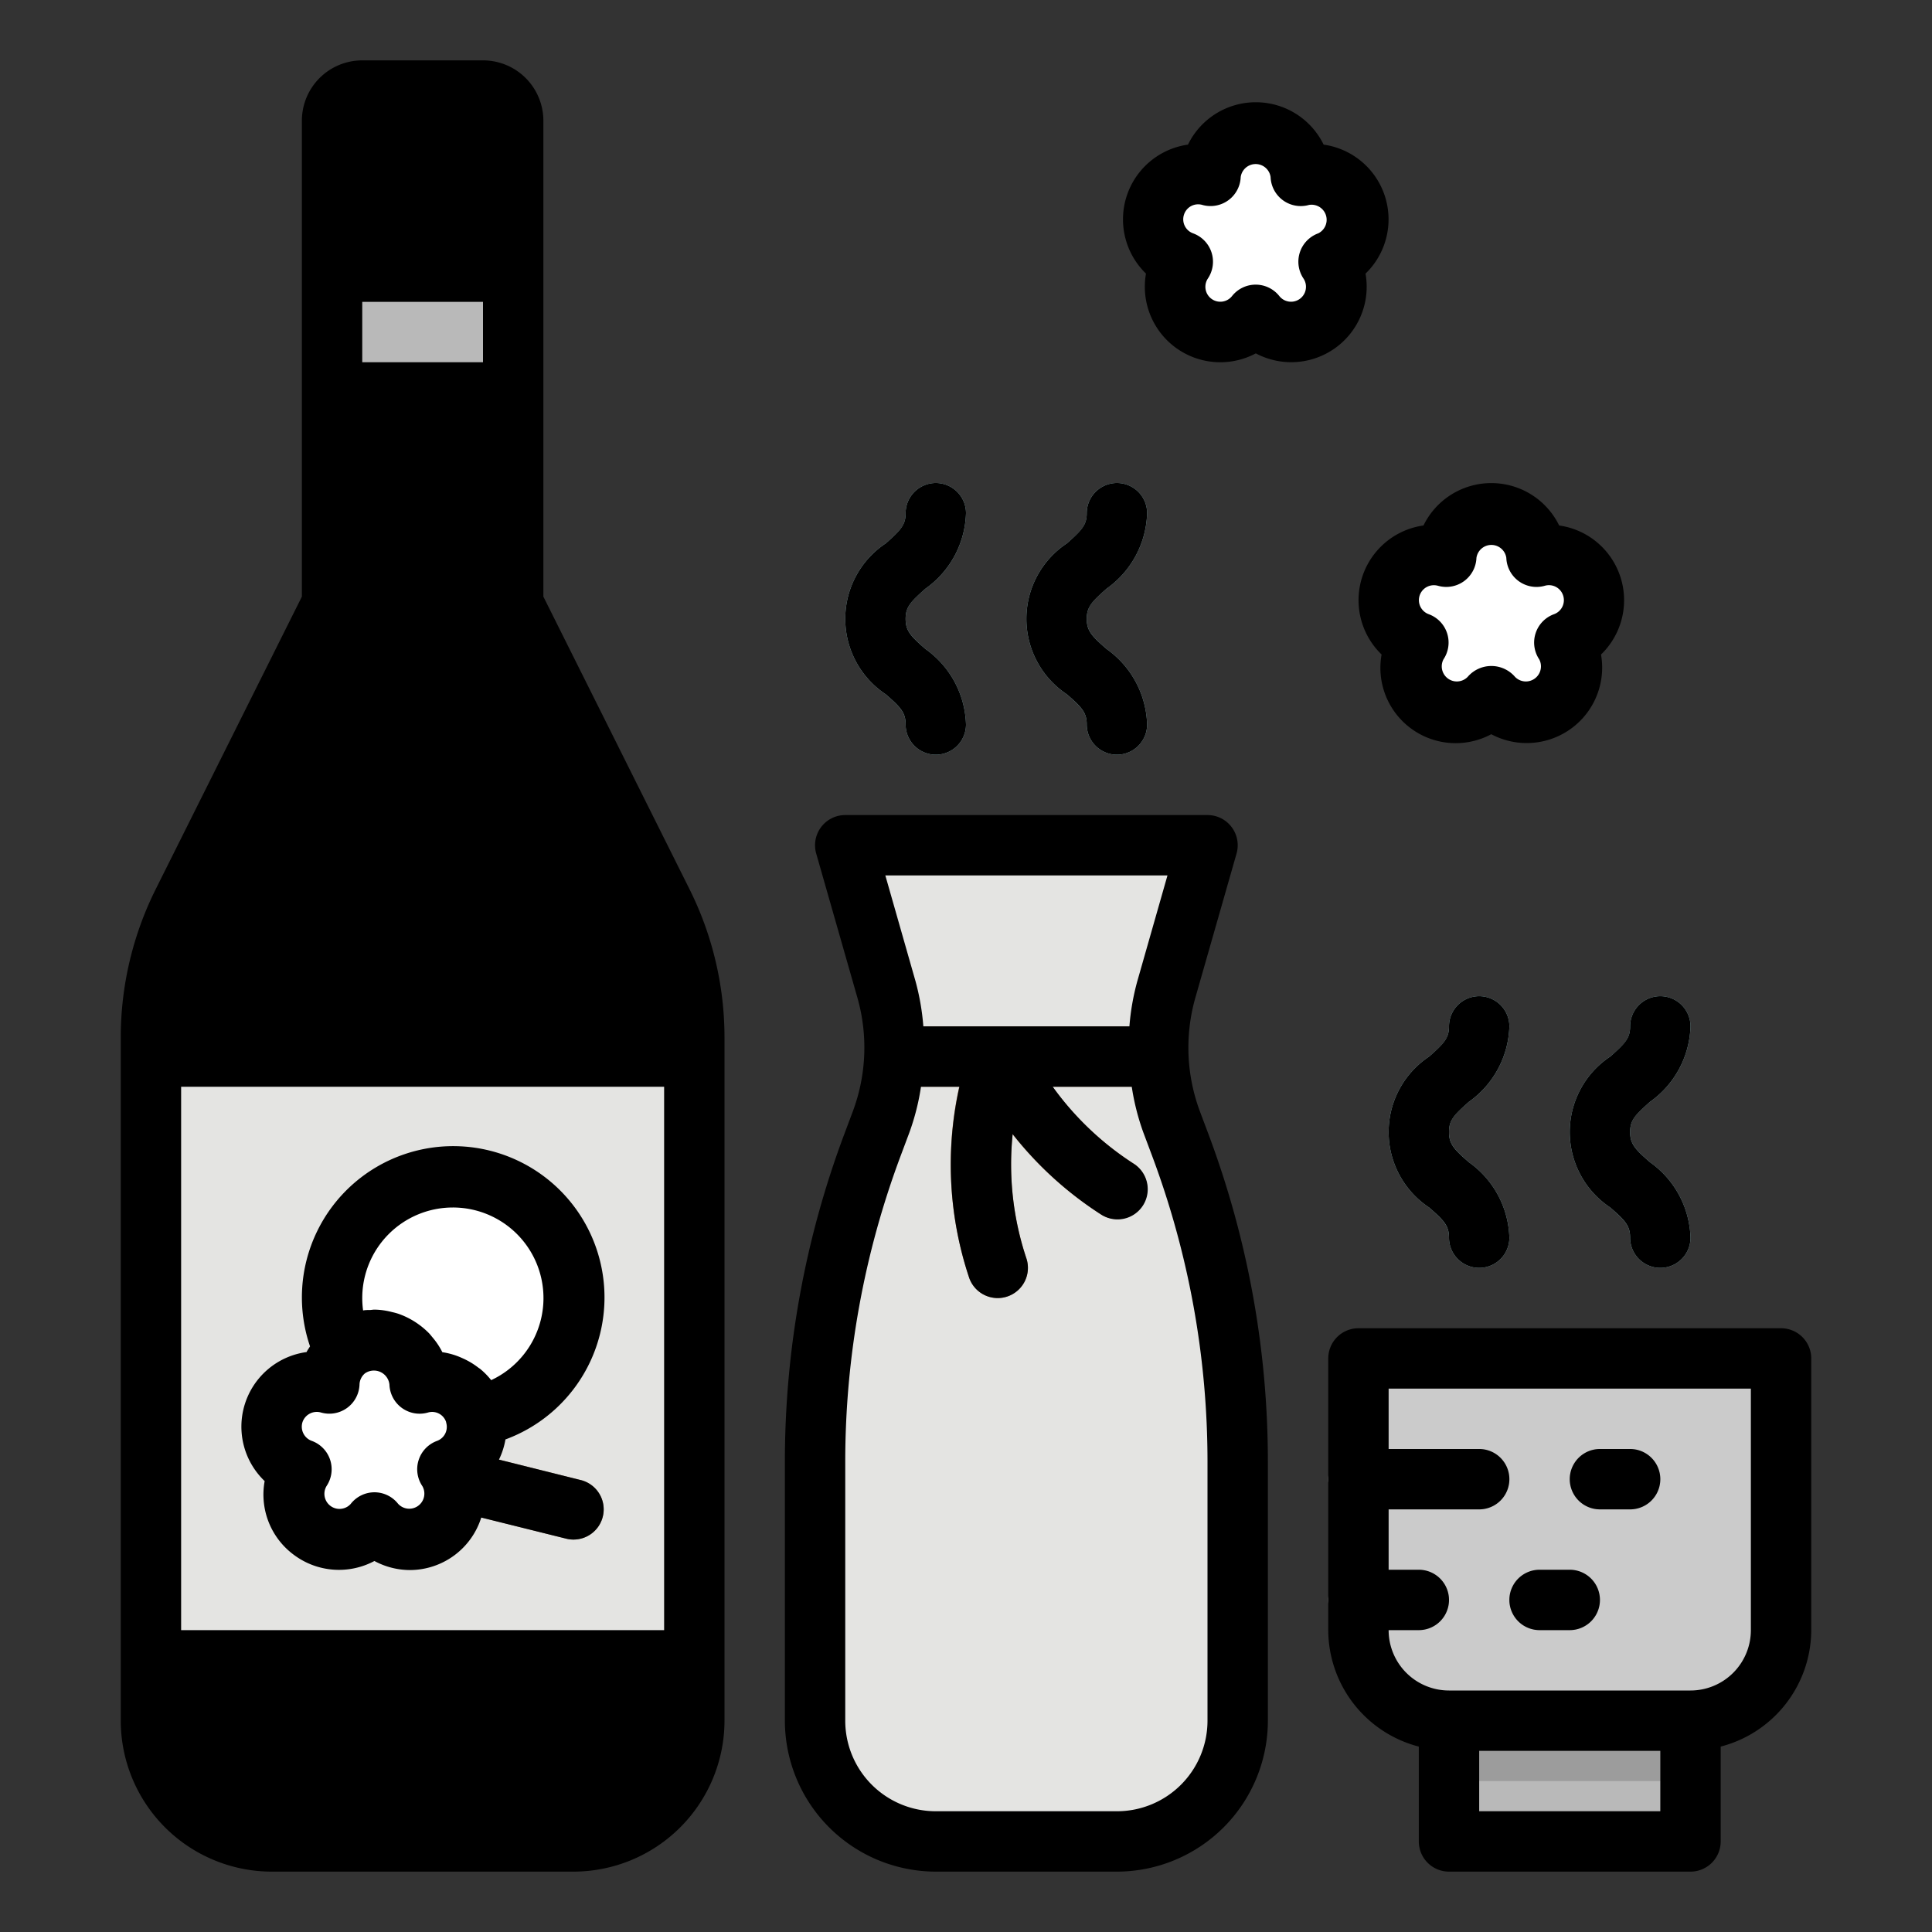
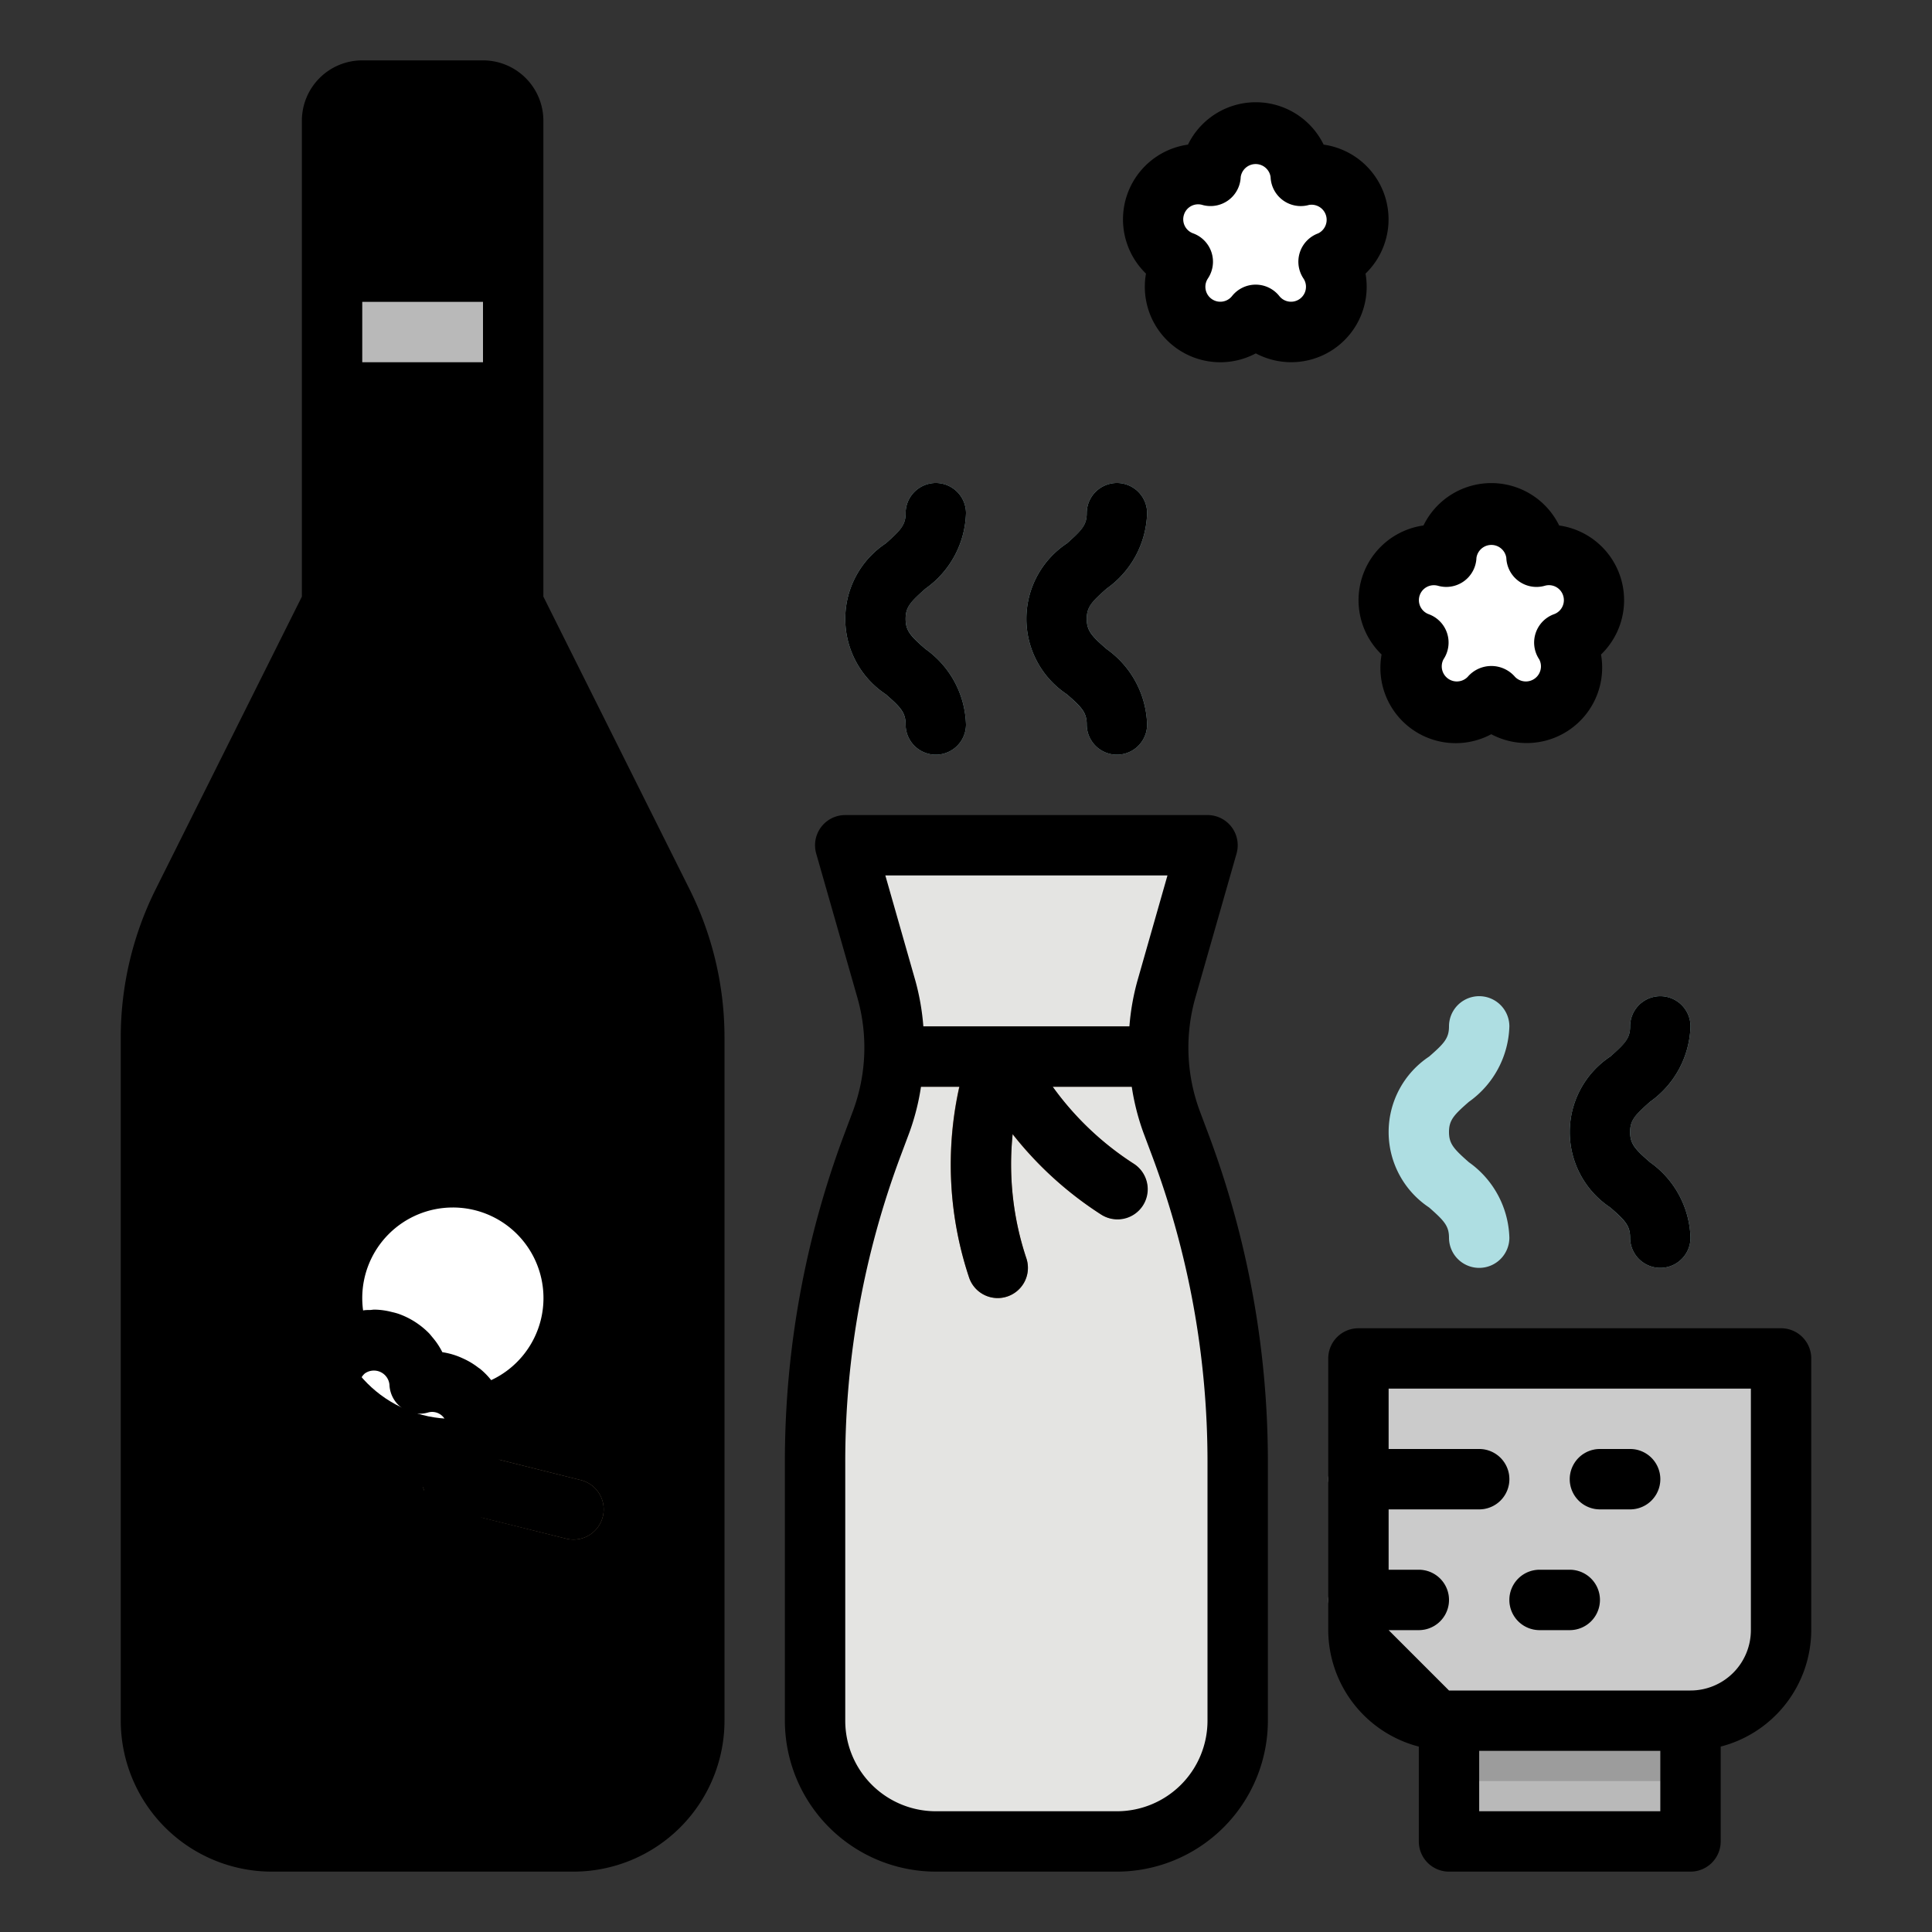
<svg xmlns="http://www.w3.org/2000/svg" viewBox="0 0 64 64">
  <rect x="0" y="0" width="64" height="64" fill="#333333" stroke="none" />
  <g id="filled_outline" data-name="filled outline">
    <rect x="48" y="56" width="8" height="5" style="fill:#b9b9b9" id="id_101" />
    <rect x="48" y="57" width="8" height="2" style="fill:#9c9c9c" id="id_102" />
    <path d="M19,61H9a4,4,0,0,1-4-4V34.361a9.987,9.987,0,0,1,1.056-4.472L11,20V4a1,1,0,0,1,1-1h4a1,1,0,0,1,1,1V20l4.944,9.889A9.987,9.987,0,0,1,23,34.361V57A4,4,0,0,1,19,61Z" style="fill: rgb(0, 0, 0);" id="id_103" />
    <path d="M17,17H11v3L6.056,29.889A9.987,9.987,0,0,0,5,34.361V57a4,4,0,0,0,4,4H19a4,4,0,0,0,4-4V34.361a9.987,9.987,0,0,0-1.056-4.472L17,20Z" style="fill: rgb(0, 0, 0);" id="id_104" />
    <path d="M17,9H11V4a1,1,0,0,1,1-1h4a1,1,0,0,1,1,1Z" style="fill: rgb(0, 0, 0);" id="id_105" />
    <rect x="11" y="9" width="6" height="4" style="fill:#b9b9b9" id="id_106" />
-     <rect x="5" y="35" width="18" height="20" style="fill:#e4e4e2" id="id_107" />
    <path d="M52.731,19.418a1.5,1.5,0,0,0-1.834-.975,1.5,1.5,0,0,0-2.989,0,1.5,1.5,0,0,0-.924,2.843A1.5,1.5,0,0,0,49.4,23.042a1.5,1.5,0,0,0,2.418-1.756A1.5,1.5,0,0,0,52.731,19.418Z" style="fill: rgb(255, 255, 255);" id="id_108" />
    <path d="M44.926,6.8a1.5,1.5,0,0,0-1.834-.975,1.5,1.5,0,0,0-2.989,0,1.495,1.495,0,0,0-.923,2.842A1.5,1.5,0,0,0,41.6,10.425a1.5,1.5,0,0,0,2.418-1.756A1.5,1.5,0,0,0,44.926,6.8Z" style="fill: rgb(255, 255, 255);" id="id_109" />
    <path d="M39.09,37.906l-.279-.745a7,7,0,0,1-.177-4.381L40,28H28l1.366,4.78a7,7,0,0,1-.176,4.381l-.28.745A30.008,30.008,0,0,0,27,48.44V57a4,4,0,0,0,4,4h6a4,4,0,0,0,4-4V48.44A30,30,0,0,0,39.09,37.906Z" style="fill:#e4e4e2" id="id_110" />
    <path d="M38,36H30a1,1,0,0,1,0-2h8a1,1,0,0,1,0,2Z" style="fill:#916f56" id="id_111" />
    <path d="M45,45H59a0,0,0,0,1,0,0v9a3,3,0,0,1-3,3H48a3,3,0,0,1-3-3V45A0,0,0,0,1,45,45Z" style="fill:#cbcbcb" id="id_112" />
    <path d="M49,50H45a1,1,0,0,1,0-2h4a1,1,0,0,1,0,2Z" style="fill:#b9b9b9" id="id_113" />
    <path d="M47,54H45a1,1,0,0,1,0-2h2a1,1,0,0,1,0,2Z" style="fill:#b9b9b9" id="id_114" />
    <path d="M54,50H53a1,1,0,0,1,0-2h1a1,1,0,0,1,0,2Z" style="fill:#b9b9b9" id="id_115" />
    <path d="M52,54H51a1,1,0,0,1,0-2h1a1,1,0,0,1,0,2Z" style="fill:#b9b9b9" id="id_116" />
    <path d="M49,42a1,1,0,0,1-1-1c0-.389-.161-.562-.658-1a3,3,0,0,1,0-5c.5-.436.658-.609.658-1a1,1,0,0,1,2,0,3.176,3.176,0,0,1-1.342,2.5c-.5.436-.658.609-.658,1s.161.562.658,1A3.176,3.176,0,0,1,50,41,1,1,0,0,1,49,42Z" style="fill:#aedee2" id="id_117" />
    <path d="M55,42a1,1,0,0,1-1-1c0-.389-.161-.562-.658-1a3,3,0,0,1,0-5c.5-.436.658-.609.658-1a1,1,0,0,1,2,0,3.176,3.176,0,0,1-1.342,2.5c-.5.436-.658.609-.658,1s.161.562.658,1A3.176,3.176,0,0,1,56,41,1,1,0,0,1,55,42Z" style="fill:#aedee2" id="id_118" />
    <path d="M31,25a1,1,0,0,1-1-1c0-.389-.161-.562-.658-1a3,3,0,0,1,0-5c.5-.436.658-.609.658-1a1,1,0,0,1,2,0,3.176,3.176,0,0,1-1.342,2.5c-.5.436-.658.609-.658,1s.161.562.658,1A3.176,3.176,0,0,1,32,24,1,1,0,0,1,31,25Z" style="fill:#aedee2" id="id_119" />
    <path d="M37,25a1,1,0,0,1-1-1c0-.389-.161-.562-.658-1a3,3,0,0,1,0-5c.5-.436.658-.609.658-1a1,1,0,0,1,2,0,3.176,3.176,0,0,1-1.342,2.5c-.5.436-.658.609-.658,1s.161.562.658,1A3.176,3.176,0,0,1,38,24,1,1,0,0,1,37,25Z" style="fill:#aedee2" id="id_120" />
    <circle cx="15" cy="43" r="4" style="fill: rgb(255, 255, 255);" id="id_121" />
    <path d="M19,51a.968.968,0,0,1-.243-.03l-4-1a1,1,0,1,1,.484-1.94l4,1A1,1,0,0,1,19,51Z" style="fill:#8d7761" id="id_122" />
-     <path d="M15.731,46.8a1.5,1.5,0,0,0-1.834-.975,1.5,1.5,0,0,0-2.989,0,1.5,1.5,0,0,0-.924,2.842A1.5,1.5,0,0,0,12.4,50.425a1.5,1.5,0,0,0,2.418-1.756A1.5,1.5,0,0,0,15.731,46.8Z" style="fill: rgb(255, 255, 255);" id="id_123" />
    <path d="M33.05,43a1,1,0,0,1-.949-.684,11.846,11.846,0,0,1-.253-6.627l.231-.931a1,1,0,0,1,1.942.484l-.233.932A9.843,9.843,0,0,0,34,41.684a1,1,0,0,1-.634,1.265A.989.989,0,0,1,33.05,43Z" style="fill:#9c775c" id="id_124" />
    <path d="M37,40.382a.993.993,0,0,1-.538-.158,11.927,11.927,0,0,1-3.774-3.886l-.495-.823a1,1,0,0,1,1.715-1.03l.5.824a9.934,9.934,0,0,0,3.137,3.231A1,1,0,0,1,37,40.382Z" style="fill:#9c775c" id="id_125" />
    <path d="M18,9V4a2,2,0,0,0-2-2H12a2,2,0,0,0-2,2V19.764L5.166,29.44A11,11,0,0,0,4,34.36V57a5.006,5.006,0,0,0,5,5H19a5.006,5.006,0,0,0,5-5V34.36a11,11,0,0,0-1.166-4.919L18,19.764V9ZM12,4h4V8H12Zm0,6h4v2H12Zm0,4h4v2H12ZM22,57a3,3,0,0,1-3,3H9a3,3,0,0,1-3-3V56H22Zm0-3H6V36H22Zm-.954-23.663v0A8.971,8.971,0,0,1,21.979,34H6.021a8.978,8.978,0,0,1,.933-3.663l4.941-9.89A1,1,0,0,0,12,20V18h4v2a1,1,0,0,0,.105.447Z" id="id_126" />
    <path d="M51.649,17.407a2.5,2.5,0,0,0-4.494,0,2.5,2.5,0,0,0-1.388,4.274A2.494,2.494,0,0,0,49.4,24.322a2.5,2.5,0,0,0,3.636-2.64,2.5,2.5,0,0,0-1.389-4.275Zm-.173,2.94a1,1,0,0,0-.487,1.495.5.5,0,0,1-.8.582,1.034,1.034,0,0,0-1.572,0,.5.5,0,0,1-.8-.582,1,1,0,0,0-.486-1.495.495.495,0,0,1,.167-.961.524.524,0,0,1,.14.019,1,1,0,0,0,1.271-.924.5.5,0,0,1,.99,0,1,1,0,0,0,1.272.924.493.493,0,0,1,.61.323h0A.494.494,0,0,1,51.476,20.347Z" id="id_127" />
    <path d="M37.962,9.065A2.5,2.5,0,0,0,41.6,11.706a2.5,2.5,0,0,0,3.635-2.642,2.5,2.5,0,0,0-1.388-4.273,2.5,2.5,0,0,0-4.494,0,2.5,2.5,0,0,0-1.389,4.274Zm1.259-1.954a.492.492,0,0,1,.61-.322A1,1,0,0,0,41.1,5.864a.5.5,0,0,1,.99,0,1,1,0,0,0,1.271.925.5.5,0,0,1,.307.941,1,1,0,0,0-.486,1.5.495.495,0,0,1-.8.581,1,1,0,0,0-1.572,0,.495.495,0,0,1-.8-.581,1,1,0,0,0-.487-1.5A.494.494,0,0,1,39.221,7.111Z" id="id_128" />
    <path d="M27.974,37.555A30.9,30.9,0,0,0,26,48.44V57a5.006,5.006,0,0,0,5,5h6a5.006,5.006,0,0,0,5-5V48.44a30.9,30.9,0,0,0-1.974-10.885h0l-.279-.743a6.04,6.04,0,0,1-.151-3.756l1.366-4.78A1,1,0,0,0,40,27H28a1,1,0,0,0-.962,1.275l1.366,4.78a6.037,6.037,0,0,1-.151,3.755ZM38.674,29l-1,3.506A7.959,7.959,0,0,0,37.413,34H30.587a7.984,7.984,0,0,0-.259-1.495l-1-3.505Zm-8.827,9.257.279-.745A7.868,7.868,0,0,0,30.509,36h1.273a11.826,11.826,0,0,0,.319,6.316A1,1,0,0,0,33.05,43a.989.989,0,0,0,.315-.051A1,1,0,0,0,34,41.684a9.83,9.83,0,0,1-.454-4.116,11.915,11.915,0,0,0,2.916,2.656,1,1,0,1,0,1.078-1.684A9.912,9.912,0,0,1,34.874,36h2.617a7.878,7.878,0,0,0,.383,1.513l.279.744A28.9,28.9,0,0,1,40,48.44V57a3,3,0,0,1-3,3H31a3,3,0,0,1-3-3V48.44A28.9,28.9,0,0,1,29.847,38.257Z" id="id_129" />
-     <path d="M57,61V57.858A4,4,0,0,0,60,54V45a1,1,0,0,0-1-1H45a1,1,0,0,0-1,1v9a4,4,0,0,0,3,3.858V61a1,1,0,0,0,1,1h8A1,1,0,0,0,57,61ZM46,54h1a1,1,0,0,0,0-2H46V50h3a1,1,0,0,0,0-2H46V46H58v8a2,2,0,0,1-2,2H48A2,2,0,0,1,46,54Zm9,6H49V58h6Z" id="id_130" />
+     <path d="M57,61V57.858A4,4,0,0,0,60,54V45a1,1,0,0,0-1-1H45a1,1,0,0,0-1,1v9a4,4,0,0,0,3,3.858V61a1,1,0,0,0,1,1h8A1,1,0,0,0,57,61ZM46,54h1a1,1,0,0,0,0-2H46V50h3a1,1,0,0,0,0-2H46V46H58v8a2,2,0,0,1-2,2H48Zm9,6H49V58h6Z" id="id_130" />
    <path d="M54,48H53a1,1,0,0,0,0,2h1a1,1,0,0,0,0-2Z" id="id_131" />
    <path d="M52,52H51a1,1,0,0,0,0,2h1a1,1,0,0,0,0-2Z" id="id_132" />
-     <path d="M48.658,36.5A3.176,3.176,0,0,0,50,34a1,1,0,0,0-2,0c0,.389-.161.562-.658,1a3,3,0,0,0,0,5c.5.436.658.609.658,1a1,1,0,0,0,2,0,3.176,3.176,0,0,0-1.342-2.5c-.5-.436-.658-.609-.658-1S48.161,36.938,48.658,36.5Z" id="id_133" />
    <path d="M54.658,36.5A3.176,3.176,0,0,0,56,34a1,1,0,0,0-2,0c0,.389-.161.562-.658,1a3,3,0,0,0,0,5c.5.436.658.609.658,1a1,1,0,0,0,2,0,3.176,3.176,0,0,0-1.342-2.5c-.5-.436-.658-.609-.658-1S54.161,36.938,54.658,36.5Z" id="id_134" />
    <path d="M30.658,19.5A3.176,3.176,0,0,0,32,17a1,1,0,0,0-2,0c0,.389-.161.562-.658,1a3,3,0,0,0,0,5c.5.436.658.609.658,1a1,1,0,0,0,2,0,3.176,3.176,0,0,0-1.342-2.5c-.5-.436-.658-.609-.658-1S30.161,19.938,30.658,19.5Z" id="id_135" />
    <path d="M36,17c0,.389-.161.562-.658,1a3,3,0,0,0,0,5c.5.436.658.609.658,1a1,1,0,0,0,2,0,3.176,3.176,0,0,0-1.342-2.5c-.5-.436-.658-.609-.658-1s.161-.562.658-1A3.176,3.176,0,0,0,38,17a1,1,0,0,0-2,0Z" id="id_136" />
    <path d="M9.752,51.519a2.493,2.493,0,0,0,2.651.191,2.494,2.494,0,0,0,1.175.3,2.483,2.483,0,0,0,2.364-1.739l2.816.7A.968.968,0,0,0,19,51a1,1,0,0,0,.241-1.97l-2.712-.678a2.515,2.515,0,0,0,.215-.669A5.012,5.012,0,1,0,10.27,44.6c-.038.064-.083.122-.115.189a2.494,2.494,0,0,0-1.388,4.274A2.481,2.481,0,0,0,9.752,51.519ZM15,40a3,3,0,0,1,1.271,5.719,2.458,2.458,0,0,0-.36-.368c-.022-.019-.048-.032-.072-.051a2.469,2.469,0,0,0-.45-.276c-.048-.023-.1-.045-.146-.066a2.472,2.472,0,0,0-.59-.165,2.381,2.381,0,0,0-.326-.491c-.036-.043-.068-.086-.106-.127a2.6,2.6,0,0,0-.37-.316,2.443,2.443,0,0,0-.228-.145,2.625,2.625,0,0,0-.425-.193,2.113,2.113,0,0,0-.211-.057,2.4,2.4,0,0,0-.568-.081l-.019,0c-.046,0-.091.01-.138.012-.078,0-.155,0-.234.015A3.081,3.081,0,0,1,12,43,3,3,0,0,1,15,40Zm-4.979,7.108a.5.5,0,0,1,.615-.316,1,1,0,0,0,1.273-.917.505.505,0,0,1,.18-.38.518.518,0,0,1,.812.372,1,1,0,0,0,1.275.925.488.488,0,0,1,.6.308.578.578,0,0,0,.012.057.493.493,0,0,1-.309.574,1,1,0,0,0-.487,1.5.5.5,0,0,1-.806.582,1,1,0,0,0-.784-.379h0a1,1,0,0,0-.785.386.5.5,0,0,1-.795-.6,1,1,0,0,0-.486-1.486A.5.5,0,0,1,10.021,47.108Z" id="id_137" />
  </g>
</svg>